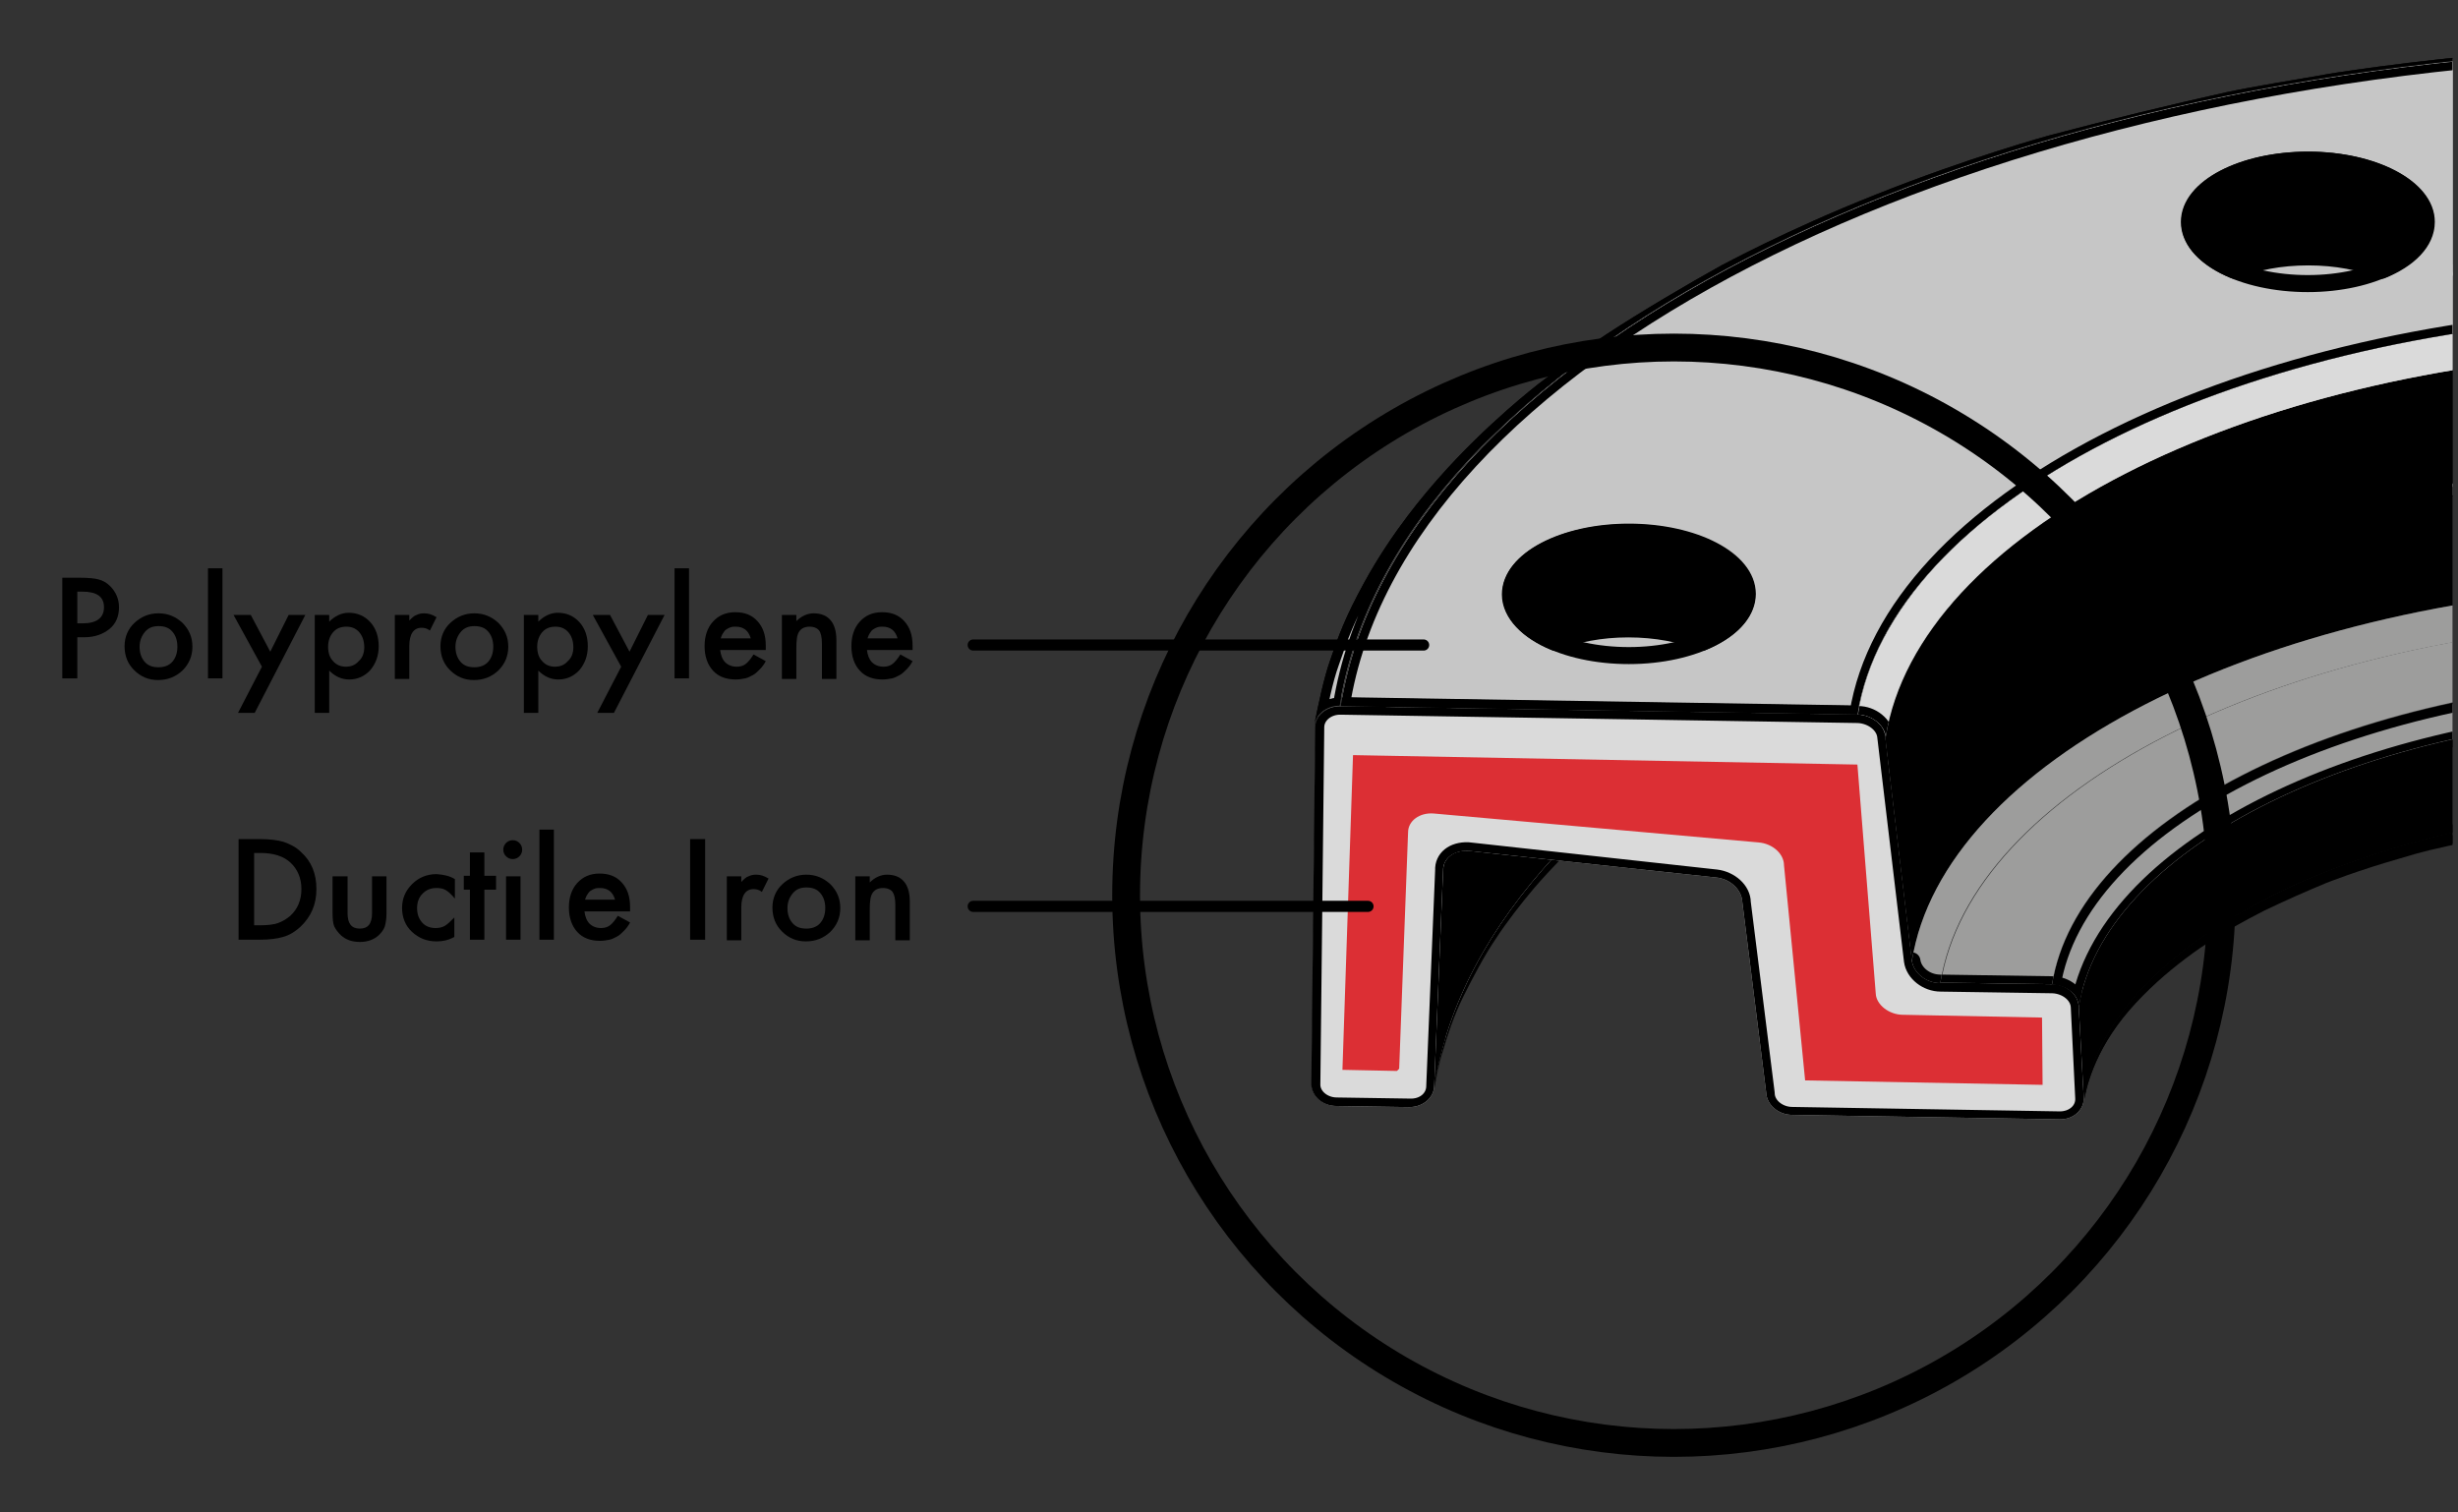
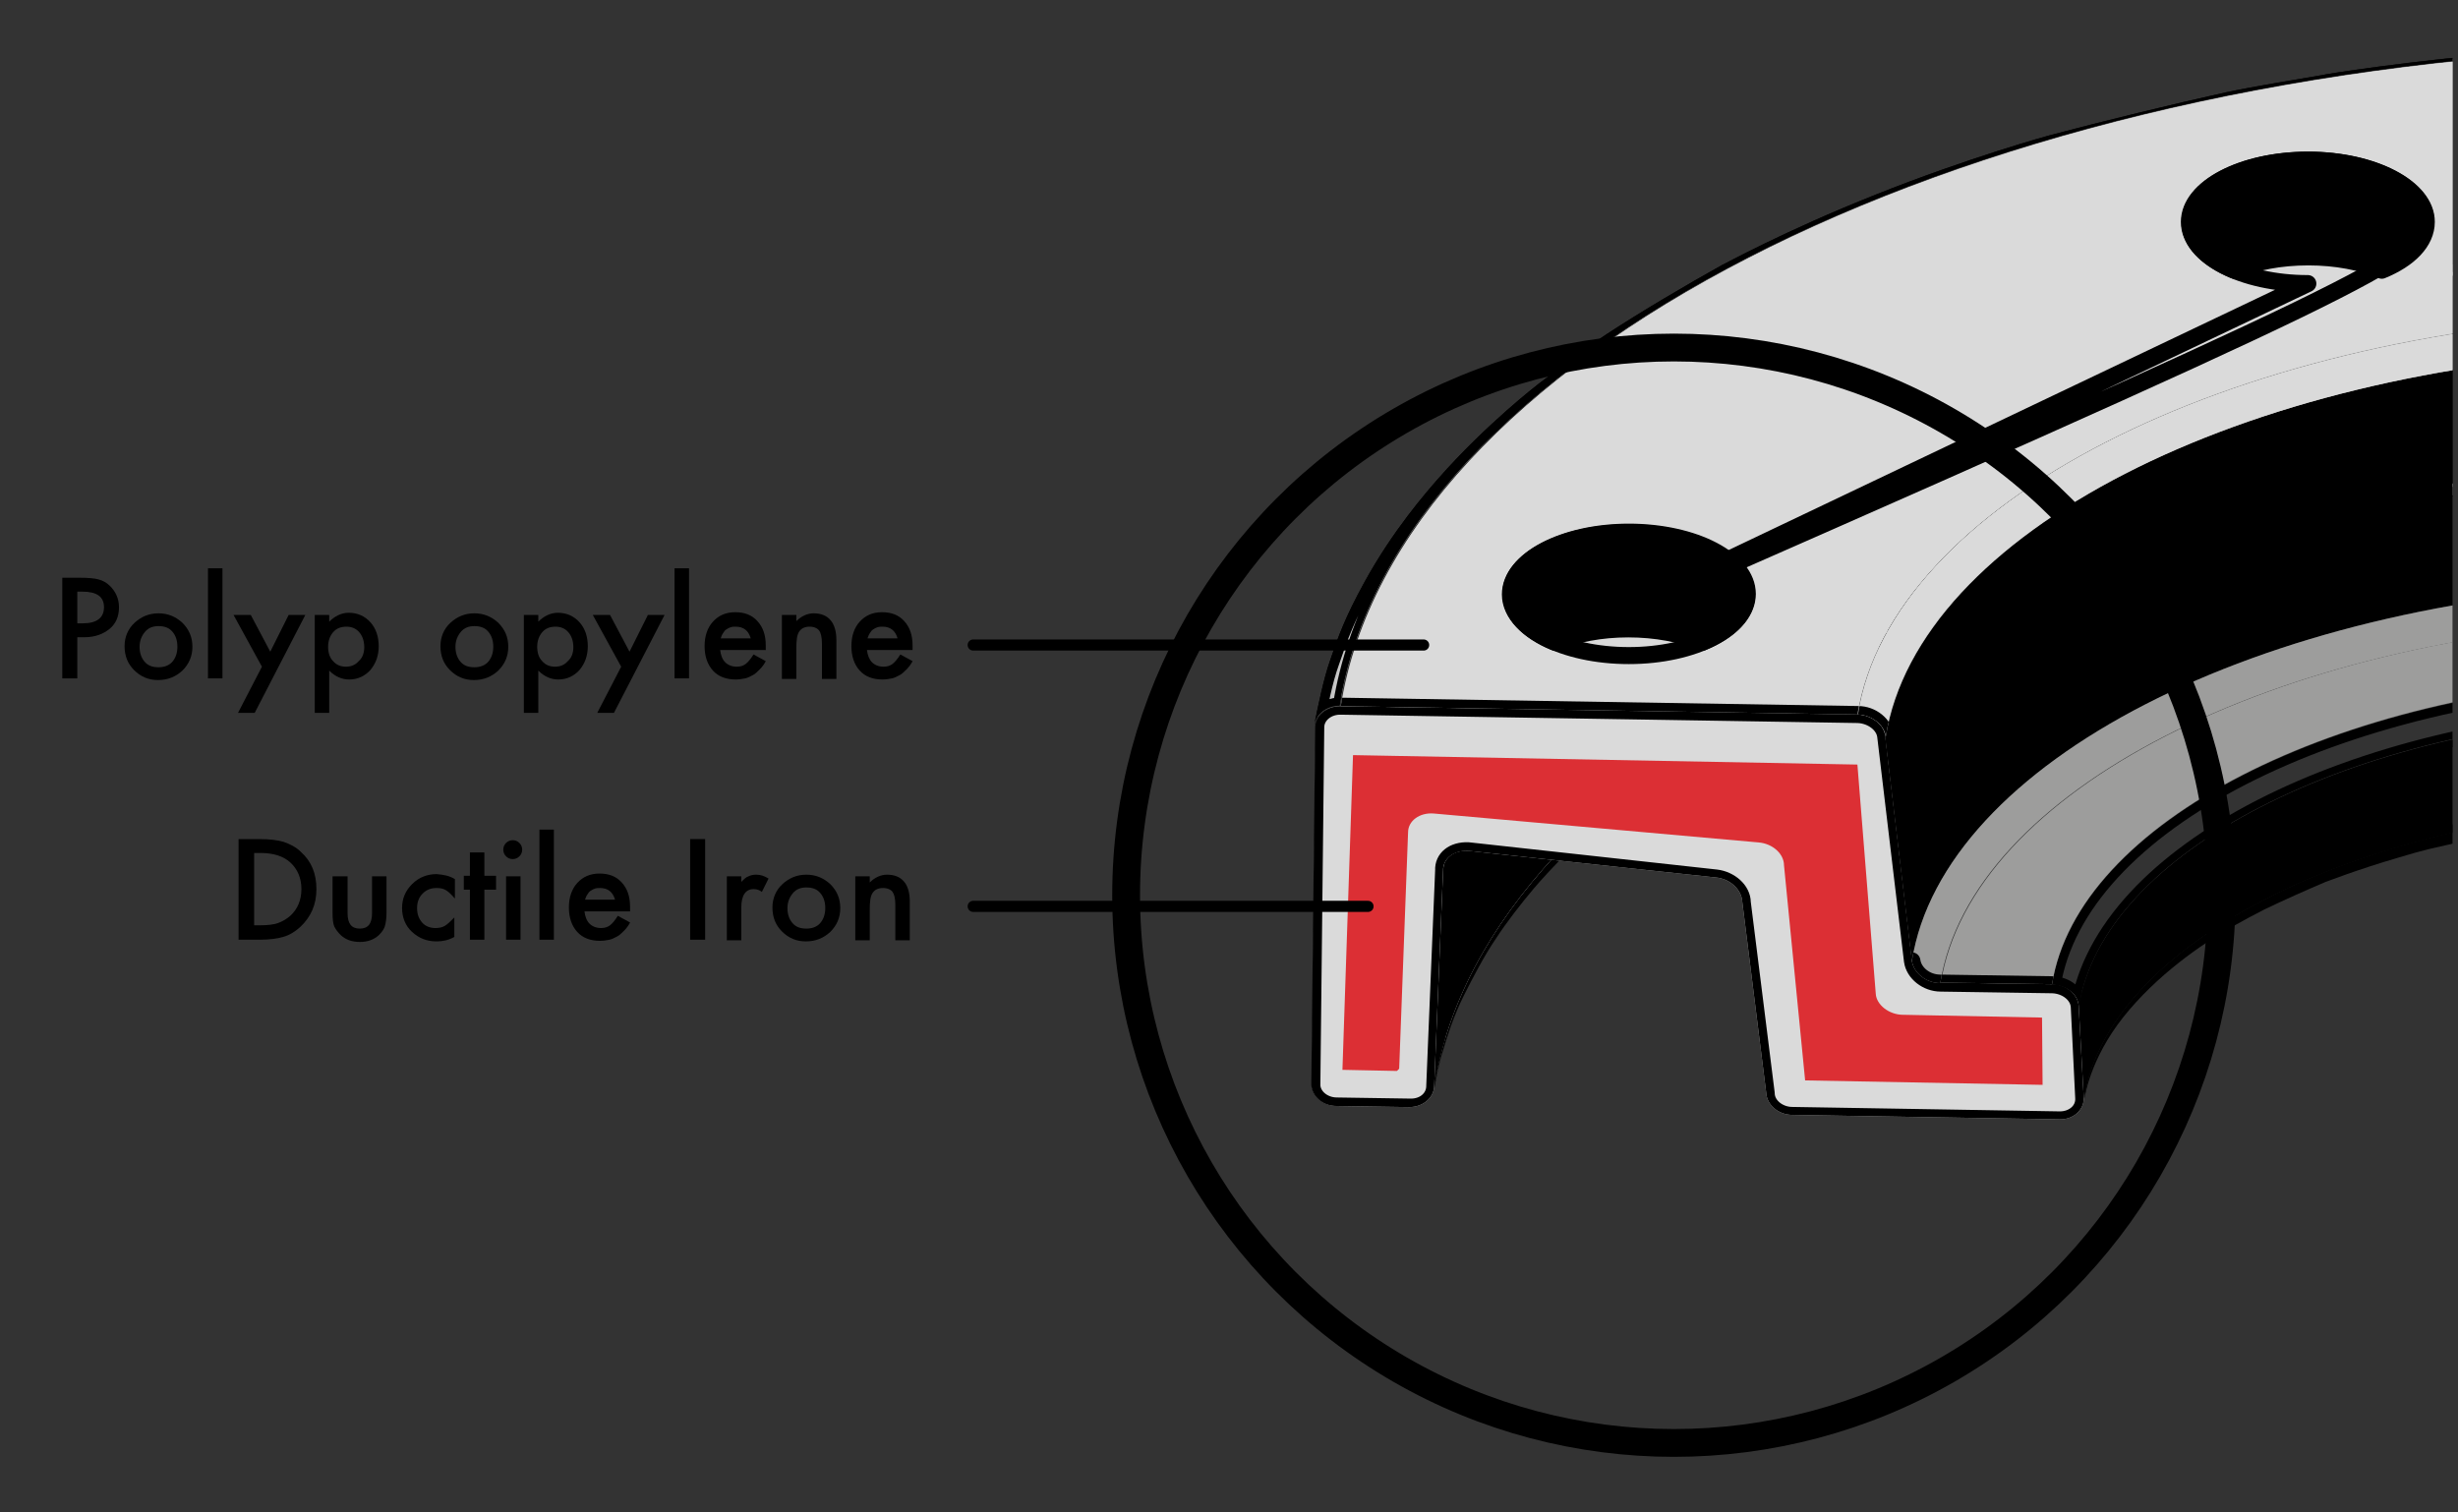
<svg xmlns="http://www.w3.org/2000/svg" width="100%" height="100%" viewBox="0 0 442 272" version="1.1" xml:space="preserve" style="fill-rule:evenodd;clip-rule:evenodd;stroke-linecap:round;stroke-linejoin:round;stroke-miterlimit:10;">
  <rect x="0" y="0" width="442" height="272" fill="#333333" stroke="none" />
  <g id="Artboard1" transform="matrix(1,0,0,1,-153.951,-270.343)">
    <rect x="153.951" y="270.343" width="441.011" height="271.085" style="fill:none;" />
    <clipPath id="_clip1">
      <rect x="153.951" y="270.343" width="441.011" height="271.085" />
    </clipPath>
    <g clip-path="url(#_clip1)">
      <g transform="matrix(1,0,0,1,0.951,0.343)">
        <g>
          <g>
            <clipPath id="_clip2">
              <path d="M644.6,354C638.7,354 632.8,354.1 626.8,354.4C513.2,359 420.2,406.8 410.9,465.3L410.9,465.9C411.3,463.8 411.8,461 412.5,458.9C413.2,456.5 414.5,452.5 416.2,449.1C417.8,445.9 420,441.7 422,438.8C423.8,436 426.6,432.4 428.8,429.8C431.8,426.3 436.1,421.9 439.5,418.7C442.3,416 446.5,412.8 449.5,410.4C453.2,407.4 462.2,401.3 468.8,397.6C478,392.4 497.3,381.6 531.2,371.7C535.6,370.4 541.6,368.8 546.2,367.7C550.7,366.6 556.8,365.4 561.3,364.4C566.1,363.4 572.4,362.4 577.2,361.6C585.8,360.1 591.4,359.5 610.1,357.7C610.2,357.7 624.7,356.4 644.2,356.3C660.3,356.3 671.5,357.1 677.5,357.5C694.3,358.7 709.2,361.2 709.3,361.2C714.1,362 720.4,363 725,364C733.4,365.9 744.5,368.6 752.7,370.9C752.8,370.9 765.6,374.5 780.9,380.9C791.8,385.5 800.5,390.3 804.7,392.7C814,398.1 820.8,403.2 824.9,406.6C833,413.3 838.5,419.5 840.6,422.2C842.8,425.1 845.8,429.1 847.6,432.3C848.7,434.2 850,436.8 850.9,438.8C851.6,440.2 852.3,442.1 852.8,443.5C853.9,446.1 854.8,449.7 855.3,452.4C855.8,455.1 856.2,458.7 856.4,461.4C856.3,456.8 855.5,452.2 854.3,447.6C839.2,392.8 750.5,354 644.6,354" />
            </clipPath>
            <g clip-path="url(#_clip2)">
              <path d="M856.2,461.1C856,458.4 855.7,454.8 855.1,452.1C854.6,449.4 853.7,445.8 852.6,443.2C852,441.8 851.3,439.9 850.7,438.5C849.8,436.5 848.4,433.9 847.4,432C845.6,428.8 842.6,424.9 840.4,422C838.4,419.4 832.8,413.1 824.7,406.4C820.6,403 813.8,397.9 804.5,392.5C800.3,390.1 791.6,385.3 780.7,380.7C765.3,374.3 752.6,370.7 752.5,370.7C744.3,368.4 733.2,365.7 724.8,363.8C720.1,362.8 713.8,361.8 709.1,361C709,361 694.1,358.5 677.3,357.3C671.3,356.9 660.1,356 644,356.1C624.5,356.1 610,357.5 609.9,357.5C591.3,359.3 585.6,359.9 577,361.4C572.2,362.2 565.8,363.2 561.1,364.2C556.6,365.2 550.5,366.4 546,367.5C541.5,368.6 535.5,370.2 531,371.5C497,381.4 477.7,392.2 468.6,397.4C462,401.1 452.9,407.2 449.3,410.2C446.3,412.6 442.2,415.9 439.3,418.5C436,421.7 431.6,426 428.6,429.6C426.4,432.2 423.7,435.8 421.9,438.6C419.9,441.6 417.7,445.7 416.1,448.9C414.5,452.3 413.2,456.3 412.4,458.7C411.8,460.8 411.3,463.6 410.8,465.7L410.8,465.1C420.1,406.6 513.1,358.8 626.8,354.2C740.4,349.6 838.3,389.6 854,447.1C855.3,451.9 856,456.5 856.2,461.1" style="fill:white;fill-rule:nonzero;" />
            </g>
            <clipPath id="_clip3">
              <path d="M644.6,354C638.7,354 632.8,354.1 626.8,354.4C513.2,359 420.2,406.8 410.9,465.3L410.9,465.9C411.3,463.8 411.8,461 412.5,458.9C413.2,456.5 414.5,452.5 416.2,449.1C417.8,445.9 420,441.7 422,438.8C423.8,436 426.6,432.4 428.8,429.8C431.8,426.3 436.1,421.9 439.5,418.7C442.3,416 446.5,412.8 449.5,410.4C453.2,407.4 462.2,401.3 468.8,397.6C478,392.4 497.3,381.6 531.2,371.7C535.6,370.4 541.6,368.8 546.2,367.7C550.7,366.6 556.8,365.4 561.3,364.4C566.1,363.4 572.4,362.4 577.2,361.6C585.8,360.1 591.4,359.5 610.1,357.7C610.2,357.7 624.7,356.4 644.2,356.3C660.3,356.3 671.5,357.1 677.5,357.5C694.3,358.7 709.2,361.2 709.3,361.2C714.1,362 720.4,363 725,364C733.4,365.9 744.5,368.6 752.7,370.9C752.8,370.9 765.6,374.5 780.9,380.9C791.8,385.5 800.5,390.3 804.7,392.7C814,398.1 820.8,403.2 824.9,406.6C833,413.3 838.5,419.5 840.6,422.2C842.8,425.1 845.8,429.1 847.6,432.3C848.7,434.2 850,436.8 850.9,438.8C851.6,440.2 852.3,442.1 852.8,443.5C853.9,446.1 854.8,449.7 855.3,452.4C855.8,455.1 856.2,458.7 856.4,461.4C856.3,456.8 855.5,452.2 854.3,447.6C839.2,392.8 750.5,354 644.6,354" />
            </clipPath>
            <g clip-path="url(#_clip3)">
              <path d="M856.2,461.1C856,458.4 855.7,454.8 855.1,452.1C854.6,449.4 853.7,445.8 852.6,443.2C852,441.8 851.3,439.9 850.7,438.5C849.8,436.5 848.4,433.9 847.4,432C845.6,428.8 842.6,424.9 840.4,422C838.4,419.4 832.8,413.1 824.7,406.4C820.6,403 813.8,397.9 804.5,392.5C800.3,390.1 791.6,385.3 780.7,380.7C765.4,374.3 752.6,370.7 752.5,370.7C744.3,368.4 733.2,365.7 724.8,363.8C720.1,362.8 713.8,361.8 709.1,361C709,361 694.1,358.5 677.3,357.3C671.3,356.9 660.1,356 644,356.1C624.5,356.1 610,357.5 609.9,357.5C591.3,359.3 585.6,359.9 577,361.4C572.2,362.2 565.9,363.2 561.1,364.2C556.6,365.2 550.5,366.4 546,367.5C541.5,368.6 535.5,370.2 531,371.5C497,381.4 477.7,392.2 468.6,397.4C462,401.1 452.9,407.2 449.3,410.2C446.3,412.6 442.2,415.9 439.3,418.5C436,421.7 431.6,426 428.6,429.6C426.4,432.2 423.7,435.8 421.9,438.6C419.9,441.6 417.7,445.7 416.1,448.9C414.5,452.3 413.2,456.3 412.4,458.7C411.8,460.8 411.3,463.6 410.8,465.7L410.8,465.1" style="fill:none;fill-rule:nonzero;stroke:black;stroke-width:3.06px;" />
            </g>
          </g>
          <g>
            <clipPath id="_clip4">
              <path d="M630.2,414.9C576.3,417.1 532.2,439.8 527.7,467.5L527.7,468.2C528.1,466 529.3,459.4 535.8,451.8C542.3,444.3 550.4,439.1 554.7,436.7C556.3,435.8 558.5,434.6 560.1,433.8C563.4,432.2 567.9,430.2 571.3,428.8C571.3,428.8 576.8,426.6 584.5,424.4C589.2,423 589.2,423 598.9,420.9C601.2,420.4 604.2,419.9 606.5,419.5C610.7,418.8 613.4,418.5 622.3,417.6C622.3,417.6 629.3,417 638.7,416.9C646,416.9 650.8,417.2 654.6,417.5C660.7,417.9 668.3,419 669.8,419.3C672,419.7 675.1,420.2 677.4,420.7C681.4,421.6 686.7,422.9 690.6,424C690.6,424 696.6,425.7 704,428.8C709.1,430.9 713.2,433.2 715.3,434.4C720.8,437.6 724.8,440.9 724.8,440.9C726.4,442.3 728.6,444.3 730.1,445.9C731.4,447.3 731.6,447.5 733.8,450.4C734.8,451.8 736.7,455.1 737.7,457.8C739,461.7 739.1,463.6 739.3,466.3C739.3,463.9 738.9,461.6 738.3,459.2C731.2,433.3 689.1,414.9 638.9,414.9C635.8,414.7 633,414.8 630.2,414.9" />
            </clipPath>
            <g clip-path="url(#_clip4)">
              <path d="M739,466.1C738.9,463.4 738.7,461.5 737.4,457.6C736.5,454.9 734.6,451.6 733.6,450.2C731.4,447.3 731.2,447 729.9,445.7C728.4,444.1 726.2,442.2 724.6,440.7C724.6,440.7 720.7,437.4 715.1,434.2C713,433 708.8,430.7 703.8,428.6C696.5,425.5 690.5,423.9 690.4,423.8C686.5,422.7 681.2,421.4 677.2,420.5C675,420 671.9,419.5 669.7,419.1C668.1,418.8 660.6,417.8 654.5,417.3C650.7,417 645.9,416.7 638.5,416.7C629.2,416.7 622.2,417.4 622.2,417.4C613.3,418.3 610.6,418.5 606.4,419.3C604.1,419.7 601,420.2 598.8,420.7C589.1,422.8 589.1,422.8 584.4,424.2C576.8,426.4 571.3,428.6 571.2,428.6C567.9,430 563.4,432 560.1,433.6C558.5,434.4 556.3,435.6 554.7,436.5C550.4,438.9 542.3,444.1 535.9,451.6C529.4,459.2 528.2,465.8 527.8,468L527.8,467.3C532.2,439.5 576.4,416.9 630.3,414.7C684.2,412.5 730.7,431.5 738.1,458.8C738.6,461.4 739,463.8 739,466.1" style="fill-rule:nonzero;" />
            </g>
            <clipPath id="_clip5">
              <path d="M630.2,414.9C576.3,417.1 532.2,439.8 527.7,467.5L527.7,468.2C528.1,466 529.3,459.4 535.8,451.8C542.3,444.3 550.4,439.1 554.7,436.7C556.3,435.8 558.5,434.6 560.1,433.8C563.4,432.2 567.9,430.2 571.3,428.8C571.3,428.8 576.8,426.6 584.5,424.4C589.2,423 589.2,423 598.9,420.9C601.2,420.4 604.2,419.9 606.5,419.5C610.7,418.8 613.4,418.5 622.3,417.6C622.3,417.6 629.3,417 638.7,416.9C646,416.9 650.8,417.2 654.6,417.5C660.7,417.9 668.3,419 669.8,419.3C672,419.7 675.1,420.2 677.4,420.7C681.4,421.6 686.7,422.9 690.6,424C690.6,424 696.6,425.7 704,428.8C709.1,430.9 713.2,433.2 715.3,434.4C720.8,437.6 724.8,440.9 724.8,440.9C726.4,442.3 728.6,444.3 730.1,445.9C731.4,447.3 731.6,447.5 733.8,450.4C734.8,451.8 736.7,455.1 737.7,457.8C739,461.7 739.1,463.6 739.3,466.3C739.3,463.9 738.9,461.6 738.3,459.2C731.2,433.3 689.1,414.9 638.9,414.9C635.8,414.7 633,414.8 630.2,414.9" />
            </clipPath>
            <g clip-path="url(#_clip5)">
-               <path d="M739,466.1C738.9,463.4 738.7,461.5 737.4,457.6C736.5,454.9 734.6,451.6 733.6,450.2C731.4,447.3 731.2,447 729.9,445.7C728.4,444.1 726.2,442.2 724.6,440.7C724.6,440.7 720.7,437.4 715.1,434.2C713,433 708.8,430.7 703.8,428.6C696.5,425.5 690.5,423.9 690.4,423.8C686.5,422.7 681.2,421.4 677.2,420.5C675,420 671.9,419.5 669.7,419.1C668.1,418.8 660.6,417.8 654.5,417.3C650.7,417 645.9,416.7 638.5,416.7C629.2,416.7 622.2,417.4 622.2,417.4C613.3,418.3 610.6,418.5 606.4,419.3C604.1,419.7 601,420.2 598.8,420.7C589.1,422.8 589.1,422.8 584.4,424.2C576.8,426.4 571.3,428.6 571.2,428.6C567.9,430 563.4,432 560.1,433.6C558.5,434.4 556.3,435.6 554.7,436.5C550.4,438.9 542.3,444.1 535.9,451.6C529.4,459.2 528.2,465.8 527.8,468L527.8,467.3" style="fill:none;fill-rule:nonzero;stroke:black;stroke-width:3.06px;" />
-             </g>
+               </g>
          </g>
          <g>
            <clipPath id="_clip6">
              <path d="M638,398.2C635.3,398.2 632.4,398.3 629.6,398.4C575.5,400.6 531.2,423.3 526.8,451.2L527.7,467.6C532.1,439.8 576.3,417.2 630.2,415C684.1,412.8 730.6,431.8 738,459.1C738.6,461.5 739,463.9 739,466.2L738.8,449.8C738.8,447.4 738.4,445 737.7,442.7C730.6,416.6 688.4,398.2 638,398.2" />
            </clipPath>
            <g clip-path="url(#_clip6)">
              <path d="M738.8,449.7L739,466.1C739,463.7 738.6,461.4 738,459C730.5,431.7 684.1,412.7 630.2,414.9C576.3,417.1 532.2,439.8 527.7,467.5L526.8,451.1C531.2,423.2 575.5,400.5 629.6,398.3C683.7,396.1 730.3,415.2 737.7,442.5C738.4,445 738.7,447.4 738.8,449.7" style="fill-rule:nonzero;stroke:black;stroke-width:2.83px;stroke-linecap:butt;stroke-linejoin:miter;stroke-miterlimit:4;" />
            </g>
            <clipPath id="_clip7">
              <path d="M638,398.2C635.3,398.2 632.4,398.3 629.6,398.4C575.5,400.6 531.2,423.3 526.8,451.2L527.7,467.6C532.1,439.8 576.3,417.2 630.2,415C684.1,412.8 730.6,431.8 738,459.1C738.6,461.5 739,463.9 739,466.2L738.8,449.8C738.8,447.4 738.4,445 737.7,442.7C730.6,416.6 688.4,398.2 638,398.2" />
            </clipPath>
            <g clip-path="url(#_clip7)">
              <path d="M738.8,449.7L739,466.1M527.7,467.5L526.8,451.1" style="fill:none;fill-rule:nonzero;stroke:black;stroke-width:3.06px;" />
            </g>
          </g>
          <g>
            <clipPath id="_clip8">
-               <path d="M638.1,391.8C635.2,391.8 632.2,391.9 629.3,392C572.8,394.3 526.6,418 522,447.1C524.5,447.1 526.7,448.9 526.8,451.1C531.2,423.2 575.5,400.5 629.6,398.3C683.7,396.1 730.3,415.2 737.7,442.5C738.4,444.9 738.7,447.3 738.8,449.6C738.8,447.4 740.8,445.6 743.3,445.5C743.3,443 742.9,440.5 742.2,438C734.9,411.1 690.8,391.8 638.1,391.8" />
-             </clipPath>
+               </clipPath>
            <g clip-path="url(#_clip8)">
              <path d="M743.3,445.7C740.8,445.8 738.7,447.6 738.8,449.8C738.8,447.4 738.4,445 737.7,442.7C730.2,415.3 683.6,396.3 629.6,398.5C575.5,400.7 531.2,423.4 526.8,451.3C526.7,449.2 524.5,447.3 522,447.3C526.6,418.2 572.8,394.5 629.3,392.2C685.8,389.9 734.4,409.8 742.3,438.4C742.9,440.7 743.3,443.2 743.3,445.7" style="fill:rgb(157,157,156);fill-rule:nonzero;" />
            </g>
            <clipPath id="_clip9">
              <path d="M638.1,391.8C635.2,391.8 632.2,391.9 629.3,392C572.8,394.3 526.6,418 522,447.1C524.5,447.1 526.7,448.9 526.8,451.1C531.2,423.2 575.5,400.5 629.6,398.3C683.7,396.1 730.3,415.2 737.7,442.5C738.4,444.9 738.7,447.3 738.8,449.6C738.8,447.4 740.8,445.6 743.3,445.5C743.3,443 742.9,440.5 742.2,438C734.9,411.1 690.8,391.8 638.1,391.8" />
            </clipPath>
            <g clip-path="url(#_clip9)">
              <path d="M743.3,445.7C740.8,445.8 738.7,447.6 738.8,449.8C738.8,447.4 738.4,445 737.7,442.7C730.2,415.3 683.6,396.3 629.6,398.5C575.5,400.7 531.2,423.4 526.8,451.3C526.7,449.2 524.5,447.3 522,447.3C526.6,418.2 572.8,394.5 629.3,392.2C685.8,389.9 734.4,409.8 742.3,438.4C742.9,440.7 743.3,443.2 743.3,445.7Z" style="fill:none;fill-rule:nonzero;stroke:black;stroke-width:3.06px;stroke-linecap:butt;stroke-linejoin:miter;stroke-miterlimit:4;" />
            </g>
            <clipPath id="_clip10">
              <path d="M638.1,391.8C635.2,391.8 632.2,391.9 629.3,392C572.8,394.3 526.6,418 522,447.1C524.5,447.1 526.7,448.9 526.8,451.1C531.2,423.2 575.5,400.5 629.6,398.3C683.7,396.1 730.3,415.2 737.7,442.5C738.4,444.9 738.7,447.3 738.8,449.6C738.8,447.4 740.8,445.6 743.3,445.5C743.3,443 742.9,440.5 742.2,438C734.9,411.1 690.8,391.8 638.1,391.8" />
            </clipPath>
            <g clip-path="url(#_clip10)">
              <path d="M526.8,451.1C526.7,448.9 524.5,447.1 522,447.1" style="fill:none;fill-rule:nonzero;stroke:black;stroke-width:3.06px;" />
            </g>
          </g>
          <g>
            <clipPath id="_clip11">
              <path d="M855.9,456.5L855.9,456.3C855.8,456.3 855.9,456.4 855.9,456.5M855.8,456.3M855.8,456.3C855.8,456.2 855.8,456.2 855.8,456.3M855.8,456.2L855.8,456.2ZM643,316.8C637.2,316.8 631.4,316.9 625.5,317.2C513.5,321.7 421.7,368.8 412.5,426.6L410.9,465.3C420.2,406.8 513.2,359 626.8,354.4C740.4,349.8 838.3,389.8 854,447.3C854.8,450.3 855.4,453.2 855.7,456.2L851.3,417.9C850.9,414.9 850.3,411.9 849.5,408.9C834.9,355 747.5,316.8 643,316.8Z" />
            </clipPath>
            <g clip-path="url(#_clip11)">
              <path d="M851.4,417.8L855.9,456.4C855.5,453.3 854.9,450.3 854.1,447.2C838.4,389.7 740.5,349.7 626.9,354.3C513.3,358.9 420.3,406.7 410.9,465.2L412.6,426.5C421.8,368.8 513.5,321.7 625.6,317.1C737.6,312.6 834.2,352 849.7,408.8C850.5,411.8 851.1,414.8 851.4,417.8" style="fill-rule:nonzero;" />
            </g>
            <clipPath id="_clip12">
              <path d="M855.9,456.5L855.9,456.3C855.8,456.3 855.9,456.4 855.9,456.5M855.8,456.3M855.8,456.3C855.8,456.2 855.8,456.2 855.8,456.3M855.8,456.2L855.8,456.2ZM643,316.8C637.2,316.8 631.4,316.9 625.5,317.2C513.5,321.7 421.7,368.8 412.5,426.6L410.9,465.3C420.2,406.8 513.2,359 626.8,354.4C740.4,349.8 838.3,389.8 854,447.3C854.8,450.3 855.4,453.2 855.7,456.2L851.3,417.9C850.9,414.9 850.3,411.9 849.5,408.9C834.9,355 747.5,316.8 643,316.8Z" />
            </clipPath>
            <g clip-path="url(#_clip12)">
              <path d="M851.4,417.8L855.8,456.4M410.9,465.3L412.6,426.5" style="fill:none;fill-rule:nonzero;stroke:black;stroke-width:3.06px;" />
            </g>
          </g>
          <g>
            <clipPath id="_clip13">
              <path d="M851.7,422.4C851.7,421.5 851.6,420.6 851.6,419.7C851.6,420.6 851.7,421.5 851.7,422.4M609,316.1C591.2,317.5 577.1,319.9 577,319.9C572.3,320.7 566,321.7 561.3,322.7C552.6,324.6 541.1,327.4 532.6,329.7C532.5,329.7 519.2,333.4 504.3,339.3C489.5,345.2 479.4,350.7 479.3,350.8C473.5,354 465.8,358.6 460.2,362.2C456.8,364.4 452.6,367.7 449.4,370.2C449.3,370.3 440.9,376.7 433,385.7C428.1,391.3 424,397 420.9,402.7C417.8,408.3 416.7,411.4 415.2,415.7C414.1,418.7 413.4,422.8 412.7,426L412.7,426.6C421.9,368.9 513.7,321.8 625.7,317.2C737.7,312.7 834.3,352.1 849.8,408.9C850.8,412.5 851.4,416.2 851.8,419.8C851.4,415 850.6,411.4 849.7,408.1C847.8,400.7 844.1,393.6 842.4,390.9C839.6,386.4 835.8,380.2 827.3,371.7C810.8,355.4 788.8,344.8 783.6,342.5C780,340.9 775.4,338.7 771.7,337.3C764.6,334.6 754.9,331.3 747.6,328.9C745.7,328.3 733.3,324.7 719.5,322C710.7,320.3 698.9,318.6 690,317.4C685.3,316.8 679.1,316.3 674.4,315.9C665,315 654.9,314.9 642.3,314.7L641.2,314.7C637.4,314.7 624.8,314.8 609,316.1" />
            </clipPath>
            <g clip-path="url(#_clip13)">
              <path d="M849.5,408.1C847.5,400.7 843.9,393.6 842.2,390.9C839.4,386.4 835.6,380.2 827,371.7C810.6,355.4 788.5,344.8 783.3,342.5C779.8,340.9 775.1,338.7 771.4,337.3C764.3,334.6 754.6,331.3 747.3,328.9C745.4,328.3 733,324.7 719.2,322C710.4,320.3 698.6,318.6 689.7,317.4C685,316.8 678.8,316.3 674.1,315.9C664.7,315 654.6,314.9 642,314.7C641.9,314.7 627.6,314.6 609,316C591.2,317.4 577.1,319.8 577,319.8C572.3,320.6 566,321.6 561.3,322.6C552.6,324.5 541.1,327.3 532.5,329.6C532.4,329.6 519.1,333.3 504.2,339.2C489.4,345.1 479.2,350.6 479.2,350.7C473.4,353.9 465.7,358.5 460.1,362.1C456.7,364.3 452.5,367.6 449.3,370.1C449.2,370.2 440.8,376.6 432.9,385.6C428,391.2 423.9,396.9 420.8,402.6C417.7,408.2 416.6,411.3 415.1,415.6C414,418.6 413.2,422.7 412.6,425.9L412.6,426.5C421.8,368.8 513.6,321.7 625.6,317.1C737.6,312.6 834.2,352 849.7,408.8C850.9,413.4 851.6,417.9 851.8,422.5C851.5,416.3 850.5,411.9 849.5,408.1" style="fill:white;fill-rule:nonzero;" />
            </g>
            <clipPath id="_clip14">
              <path d="M851.7,422.4C851.7,421.5 851.6,420.6 851.6,419.7C851.6,420.6 851.7,421.5 851.7,422.4M609,316.1C591.2,317.5 577.1,319.9 577,319.9C572.3,320.7 566,321.7 561.3,322.7C552.6,324.6 541.1,327.4 532.6,329.7C532.5,329.7 519.2,333.4 504.3,339.3C489.5,345.2 479.4,350.7 479.3,350.8C473.5,354 465.8,358.6 460.2,362.2C456.8,364.4 452.6,367.7 449.4,370.2C449.3,370.3 440.9,376.7 433,385.7C428.1,391.3 424,397 420.9,402.7C417.8,408.3 416.7,411.4 415.2,415.7C414.1,418.7 413.4,422.8 412.7,426L412.7,426.6C421.9,368.9 513.7,321.8 625.7,317.2C737.7,312.7 834.3,352.1 849.8,408.9C850.8,412.5 851.4,416.2 851.8,419.8C851.4,415 850.6,411.4 849.7,408.1C847.8,400.7 844.1,393.6 842.4,390.9C839.6,386.4 835.8,380.2 827.3,371.7C810.8,355.4 788.8,344.8 783.6,342.5C780,340.9 775.4,338.7 771.7,337.3C764.6,334.6 754.9,331.3 747.6,328.9C745.7,328.3 733.3,324.7 719.5,322C710.7,320.3 698.9,318.6 690,317.4C685.3,316.8 679.1,316.3 674.4,315.9C665,315 654.9,314.9 642.3,314.7L641.2,314.7C637.4,314.7 624.8,314.8 609,316.1" />
            </clipPath>
            <g clip-path="url(#_clip14)">
              <path d="M849.5,408C847.6,400.6 843.9,393.6 842.2,390.8C839.4,386.3 835.6,380.1 827,371.6C810.6,355.3 788.5,344.7 783.3,342.4C779.8,340.8 775.1,338.6 771.4,337.2C764.3,334.5 754.6,331.2 747.3,328.8C745.4,328.2 733,324.6 719.2,321.9C710.4,320.2 698.6,318.5 689.7,317.3C685,316.7 678.8,316.2 674.1,315.8C664.7,314.9 654.6,314.8 642,314.6C641.9,314.6 627.6,314.5 609,315.9C591.1,317.3 577.1,319.7 577,319.7C572.3,320.5 566,321.5 561.3,322.5C552.6,324.4 541.1,327.2 532.6,329.5C532.5,329.5 519.2,333.2 504.3,339.1C489.5,345 479.4,350.5 479.2,350.6C473.4,353.9 465.7,358.4 460.2,362C456.8,364.2 452.6,367.5 449.4,370C449.3,370.1 440.9,376.5 433,385.5C428.1,391.1 424,396.8 420.9,402.5C417.8,408.1 416.7,411.2 415.2,415.5C414.1,418.5 413.4,422.6 412.7,425.8L412.7,426.4M851.7,422.4C851.5,416.2 850.5,411.8 849.5,408" style="fill:none;fill-rule:nonzero;stroke:black;stroke-width:3.06px;" />
            </g>
          </g>
          <g>
            <clipPath id="_clip15">
              <path d="M394,397C391.5,397 389.5,398.7 389.5,400.8L388.8,464.9C388.8,467.1 390.8,468.9 393.3,468.9L406.4,469.1C408.9,469.1 410.9,467.4 410.9,465.2L412.5,426.5C412.5,424.5 414.2,423 416.9,423L461.5,427.8C464.1,428 466.2,430 466.3,432.2L470.6,466.5C470.7,468.7 472.8,470.5 475.3,470.5L523.3,471.3C525.8,471.4 527.8,469.6 527.7,467.4L526.8,451C526.7,448.8 524.5,447 522,447L501.9,446.7C499.4,446.7 497.1,444.9 496.8,442.7L492,402.4C491.8,400.2 489.5,398.4 487,398.4L394,397" />
            </clipPath>
            <g clip-path="url(#_clip15)">
              <path d="M527.7,467.5C527.8,469.7 525.9,471.4 523.4,471.4L475.3,470.6C472.8,470.6 470.6,468.8 470.6,466.6L466.3,432.3C466.3,430.1 464.1,428.2 461.6,427.9L417,423C414.3,422.9 412.5,424.4 412.6,426.5L411,465.3C411,467.5 409.1,469.2 406.5,469.1L393.4,468.9C390.9,468.9 388.8,467.1 388.9,464.9L389.6,400.8C389.6,398.6 391.7,396.9 394.2,397L487.1,398.5C489.6,398.5 491.9,400.3 492.1,402.5L496.9,442.8C497.2,445 499.5,446.8 502,446.8L522.1,447.1C524.6,447.2 526.8,448.9 526.9,451.1" style="fill:rgb(218,218,218);fill-rule:nonzero;" />
            </g>
            <clipPath id="_clip16">
              <path d="M394,397C391.5,397 389.5,398.7 389.5,400.8L388.8,464.9C388.8,467.1 390.8,468.9 393.3,468.9L406.4,469.1C408.9,469.1 410.9,467.4 410.9,465.2L412.5,426.5C412.5,424.5 414.2,423 416.9,423L461.5,427.8C464.1,428 466.2,430 466.3,432.2L470.6,466.5C470.7,468.7 472.8,470.5 475.3,470.5L523.3,471.3C525.8,471.4 527.8,469.6 527.7,467.4L526.8,451C526.7,448.8 524.5,447 522,447L501.9,446.7C499.4,446.7 497.1,444.9 496.8,442.7L492,402.4C491.8,400.2 489.5,398.4 487,398.4L394,397" />
            </clipPath>
            <g clip-path="url(#_clip16)">
              <path d="M527.7,467.5C527.8,469.7 525.9,471.4 523.4,471.4L475.3,470.6C472.8,470.6 470.6,468.8 470.6,466.6L466.3,432.3C466.3,430.1 464.1,428.2 461.6,427.9L417,423C414.3,422.9 412.5,424.4 412.6,426.5L411,465.3C411,467.5 409.1,469.2 406.5,469.1L393.4,468.9C390.9,468.9 388.8,467.1 388.9,464.9L389.6,400.8C389.6,398.6 391.7,396.9 394.2,397L487.1,398.5C489.6,398.6 491.9,400.3 492.1,402.5L496.9,442.8C497.2,445 499.5,446.8 502,446.8L522.1,447.1C524.6,447.2 526.8,448.9 526.9,451.1L527.7,467.5Z" style="fill:none;fill-rule:nonzero;stroke:black;stroke-width:3.06px;" />
            </g>
          </g>
          <g>
            <clipPath id="_clip17">
              <path d="M638,333C634.3,333 630.6,333.1 626.9,333.2C556,336.1 497.9,365.9 492,402.5L496.8,442.8C502.5,407.1 559.2,378 628.5,375.2C697.7,372.4 757.4,396.8 767,431.8C768,435.6 768.4,439.4 768.2,443.2L770.1,402.9C770.3,399 769.9,395.1 768.8,391.2C759.5,357.2 704.1,333 638,333" />
            </clipPath>
            <g clip-path="url(#_clip17)">
              <path d="M770.1,403L768.2,443.3C768.4,439.5 768,435.7 767,431.9C757.4,396.8 697.8,372.4 628.5,375.2C559.3,378 502.6,407.1 496.9,442.8L492.1,402.5C497.9,365.9 556,336.1 627,333.2C698,330.3 759.1,355.3 768.9,391.2C769.9,395.2 770.3,399.1 770.1,403" style="fill-rule:nonzero;" />
            </g>
            <clipPath id="_clip18">
              <path d="M638,333C634.3,333 630.6,333.1 626.9,333.2C556,336.1 497.9,365.9 492,402.5L496.8,442.8C502.5,407.1 559.2,378 628.5,375.2C697.7,372.4 757.4,396.8 767,431.8C768,435.6 768.4,439.4 768.2,443.2L770.1,402.9C770.3,399 769.9,395.1 768.8,391.2C759.5,357.2 704.1,333 638,333" />
            </clipPath>
            <g clip-path="url(#_clip18)">
              <path d="M770.2,403L768.3,443.3M496.8,442.8L492,402.5" style="fill:none;fill-rule:nonzero;stroke:black;stroke-width:3.06px;" />
            </g>
          </g>
          <g>
            <path id="SVGID_00000132054088141526439580000003820304641201328827_" d="M626.7,326.8C553.2,329.8 493.1,360.7 487.1,398.5C489.6,398.6 491.9,400.4 492.1,402.5C498,365.9 556,336.1 627,333.2C698,330.3 759.1,355.3 768.9,391.2C770,395.1 770.8,398.7 770.6,402.5C770.7,400.3 772.5,398.9 775,398.9C775.2,394.9 774.8,390.8 773.6,386.8C764,351.6 706.6,326.5 638.2,326.5C634.3,326.5 630.5,326.6 626.7,326.8" style="fill:rgb(198,198,198);fill-rule:nonzero;" />
            <clipPath id="_clip19">
              <path d="M626.7,326.8C553.2,329.8 493.1,360.7 487.1,398.5C489.6,398.6 491.9,400.4 492.1,402.5C498,365.9 556,336.1 627,333.2C698,330.3 759.1,355.3 768.9,391.2C770,395.1 770.8,398.7 770.6,402.5C770.7,400.3 772.5,398.9 775,398.9C775.2,394.9 774.8,390.8 773.6,386.8C764,351.6 706.6,326.5 638.2,326.5C634.3,326.5 630.5,326.6 626.7,326.8" />
            </clipPath>
            <g clip-path="url(#_clip19)">
              <path d="M774.9,399C772.4,399 770.2,400.8 770.1,403C770.3,399.1 769.9,395.2 768.8,391.3C759,355.4 697.8,330.4 626.9,333.2C556,336.1 497.8,365.9 492,402.5C491.8,400.3 489.5,398.5 487,398.5C493,360.7 553.2,329.8 626.6,326.8C700.1,323.8 763.4,349.7 773.5,386.9C774.7,390.9 775.1,395 774.9,399" style="fill:rgb(218,218,218);fill-rule:nonzero;" />
            </g>
            <clipPath id="_clip20">
              <path d="M626.7,326.8C553.2,329.8 493.1,360.7 487.1,398.5C489.6,398.6 491.9,400.4 492.1,402.5C498,365.9 556,336.1 627,333.2C698,330.3 759.1,355.3 768.9,391.2C770,395.1 770.8,398.7 770.6,402.5C770.7,400.3 772.5,398.9 775,398.9C775.2,394.9 774.8,390.8 773.6,386.8C764,351.6 706.6,326.5 638.2,326.5C634.3,326.5 630.5,326.6 626.7,326.8" />
            </clipPath>
            <g clip-path="url(#_clip20)">
              <path d="M492.1,402.5C491.8,400.3 489.6,398.5 487.1,398.5" style="fill:none;fill-rule:nonzero;stroke:black;stroke-width:3.06px;" />
            </g>
          </g>
          <g>
            <clipPath id="_clip21">
              <path d="M628.8,381.6C562,384.3 507.4,412.4 501.9,446.7L522,447C526.6,417.9 572.8,394.2 629.3,391.9C685.8,389.6 734.4,409.5 742.3,438.1C750.1,466.7 714.6,494.8 659.9,503.4L664.9,513.3C729.6,503.1 771.5,469.9 762.3,436.1C753.6,404.1 701.5,381.3 639.2,381.3C635.7,381.4 632.2,381.5 628.8,381.6" />
            </clipPath>
            <g clip-path="url(#_clip21)">
              <path d="M664.8,513.4L659.9,503.5C714.6,494.9 750.1,466.8 742.3,438.2C734.5,409.6 685.9,389.7 629.4,392C572.9,394.3 526.7,418 522.1,447.1L502,446.8C507.5,412.4 562.1,384.4 628.9,381.6C695.7,378.9 753.2,402.4 762.4,436.2C771.5,470 729.5,503.3 664.8,513.4" style="fill:rgb(157,157,156);fill-rule:nonzero;" />
            </g>
            <clipPath id="_clip22">
              <path d="M628.8,381.6C562,384.3 507.4,412.4 501.9,446.7L522,447C526.6,417.9 572.8,394.2 629.3,391.9C685.8,389.6 734.4,409.5 742.3,438.1C750.1,466.7 714.6,494.8 659.9,503.4L664.9,513.3C729.6,503.1 771.5,469.9 762.3,436.1C753.6,404.1 701.5,381.3 639.2,381.3C635.7,381.4 632.2,381.5 628.8,381.6" />
            </clipPath>
            <g clip-path="url(#_clip22)">
              <path d="M664.8,513.4L659.9,503.5M522,447.1L501.9,446.8" style="fill:none;fill-rule:nonzero;stroke:black;stroke-width:3.06px;" />
            </g>
          </g>
          <g>
            <path id="SVGID_00000011748140050277495200000005690263743688848018_" d="M639.3,375C635.7,375 632.1,375.1 628.5,375.2C559.2,378 502.5,407.1 496.8,442.8C497.1,445 499.4,446.8 501.9,446.8C507.3,412.4 562,384.4 628.8,381.7C695.5,379 753,402.5 762.3,436.3C771.5,470.1 729.6,503.3 664.9,513.5C665.1,514 665.3,514.2 665.5,514.1C674.6,512.7 681,511.2 685.1,510.2C695.3,507.7 703,505 703,504.9C705.3,504.1 708.4,503 710.7,502C713.4,500.9 716.8,499.5 719.4,498.3C723.2,496.4 728.4,493.8 732.1,491.6C734.3,490.3 737.2,488.4 739.3,487C749.8,479.8 756.8,471.5 759.3,467.7C760.2,466.4 761.4,464.6 762.1,463.2C763.1,461.3 764.5,458.8 765.2,456.8C766.5,453.3 766.7,452.8 767.4,449.7C767.8,447.8 768,445.3 768.2,443.4C768.4,439.6 768,435.8 767,432C757.9,398.6 703.8,375 639.3,375" style="fill:rgb(157,157,156);fill-rule:nonzero;" />
            <clipPath id="_clip23">
              <path d="M639.3,375C635.7,375 632.1,375.1 628.5,375.2C559.2,378 502.5,407.1 496.8,442.8C497.1,445 499.4,446.8 501.9,446.8C507.3,412.4 562,384.4 628.8,381.7C695.5,379 753,402.5 762.3,436.3C771.5,470.1 729.6,503.3 664.9,513.5C665.1,514 665.3,514.2 665.5,514.1C674.6,512.7 681,511.2 685.1,510.2C695.3,507.7 703,505 703,504.9C705.3,504.1 708.4,503 710.7,502C713.4,500.9 716.8,499.5 719.4,498.3C723.2,496.4 728.4,493.8 732.1,491.6C734.3,490.3 737.2,488.4 739.3,487C749.8,479.8 756.8,471.5 759.3,467.7C760.2,466.4 761.4,464.6 762.1,463.2C763.1,461.3 764.5,458.8 765.2,456.8C766.5,453.3 766.7,452.8 767.4,449.7C767.8,447.8 768,445.3 768.2,443.4C768.4,439.6 768,435.8 767,432C757.9,398.6 703.8,375 639.3,375" />
            </clipPath>
            <g clip-path="url(#_clip23)">
              <path d="M768.2,443.3C768.1,445.2 767.8,447.8 767.4,449.6C766.7,452.8 766.5,453.3 765.2,456.7C764.5,458.7 763.1,461.2 762.1,463.1C761.3,464.5 760.1,466.2 759.3,467.6C756.8,471.4 749.7,479.7 739.3,486.9C737.2,488.4 734.3,490.3 732.1,491.6C728.4,493.7 723.3,496.4 719.4,498.3C716.8,499.6 713.3,501 710.7,502C708.4,502.9 705.3,504 703,504.9C703,504.9 695.3,507.7 685.1,510.2C681,511.2 674.5,512.7 665.5,514.1C665.3,514.1 665.1,513.9 664.9,513.5M501.9,446.8C499.3,446.8 497.1,445 496.8,442.8" style="fill:none;fill-rule:nonzero;stroke:black;stroke-width:3.06px;" />
            </g>
          </g>
          <g>
            <path id="SVGID_00000012446724895621980150000006037331492283750029_" d="M642.9,278.5C636.6,278.5 630.4,278.6 624,278.9C503.1,283.8 404,334.6 394.1,397L487,398.5C493,360.7 553.2,329.8 626.6,326.8C700.1,323.8 763.4,349.7 773.5,386.9C783.7,424.1 737.5,460.7 666.3,471.9L689.3,517.8C806.6,499.4 882.6,439.1 865.9,377.9C850,319.8 755.6,278.5 642.9,278.5" style="fill:rgb(198,198,198);fill-rule:nonzero;" />
            <clipPath id="_clip24">
              <path d="M642.9,278.5C636.6,278.5 630.4,278.6 624,278.9C503.1,283.8 404,334.6 394.1,397L487,398.5C493,360.7 553.2,329.8 626.6,326.8C700.1,323.8 763.4,349.7 773.5,386.9C783.7,424.1 737.5,460.7 666.3,471.9L689.3,517.8C806.6,499.4 882.6,439.1 865.9,377.9C850,319.8 755.6,278.5 642.9,278.5" />
            </clipPath>
            <g clip-path="url(#_clip24)">
              <path d="M689.4,517.7L666.4,471.8C737.6,460.6 783.8,424 773.6,386.8C763.4,349.6 700.1,323.7 626.7,326.7C553.2,329.7 493.1,360.6 487.1,398.4L394.2,396.9C404,334.7 503,283.8 624,278.9C745,274 849.1,316.6 865.9,377.8C882.6,439.1 806.6,499.3 689.4,517.7" style="fill:rgb(218,218,218);fill-rule:nonzero;" />
            </g>
            <clipPath id="_clip25">
-               <path d="M642.9,278.5C636.6,278.5 630.4,278.6 624,278.9C503.1,283.8 404,334.6 394.1,397L487,398.5C493,360.7 553.2,329.8 626.6,326.8C700.1,323.8 763.4,349.7 773.5,386.9C783.7,424.1 737.5,460.7 666.3,471.9L689.3,517.8C806.6,499.4 882.6,439.1 865.9,377.9C850,319.8 755.6,278.5 642.9,278.5" />
-             </clipPath>
+               </clipPath>
            <g clip-path="url(#_clip25)">
              <path d="M689.4,517.7L666.4,471.8C737.6,460.6 783.8,424 773.6,386.8C763.4,349.6 700.1,323.7 626.7,326.7C553.2,329.7 493.1,360.6 487.1,398.4L394.2,396.9C404,334.7 503,283.8 624,278.9C745,274 849.1,316.6 865.9,377.8C882.6,439.1 806.6,499.3 689.4,517.7Z" style="fill:rgb(198,198,198);fill-rule:nonzero;stroke:black;stroke-width:3.06px;stroke-linecap:butt;stroke-linejoin:miter;stroke-miterlimit:4;" />
            </g>
            <clipPath id="_clip26">
              <path d="M642.9,278.5C636.6,278.5 630.4,278.6 624,278.9C503.1,283.8 404,334.6 394.1,397L487,398.5C493,360.7 553.2,329.8 626.6,326.8C700.1,323.8 763.4,349.7 773.5,386.9C783.7,424.1 737.5,460.7 666.3,471.9L689.3,517.8C806.6,499.4 882.6,439.1 865.9,377.9C850,319.8 755.6,278.5 642.9,278.5" />
            </clipPath>
            <g clip-path="url(#_clip26)">
              <path d="M689.4,517.7L666.4,471.8M487,398.5L394.1,397" style="fill:rgb(218,218,218);fill-rule:nonzero;stroke:black;stroke-width:3.06px;" />
            </g>
          </g>
          <g>
            <clipPath id="_clip27">
              <path d="M389.5,400.3L389.5,400C389.6,400.1 389.5,400.2 389.5,400.3M641,277.8C636.9,277.8 623.1,277.9 605.8,279.3C586.2,280.9 570.7,283.4 570.6,283.5C565.4,284.4 558.5,285.5 553.3,286.6C543.8,288.7 531.1,291.8 521.7,294.3C521.6,294.3 506.8,298.4 490.3,305C473.9,311.5 462.7,317.7 462.6,317.7C456.3,321.2 448,326.1 441.9,330.1C438.1,332.6 433.3,336.3 429.7,339C429.6,339.1 420.4,346.1 411.6,356.1C409.6,358.4 403.5,365.3 398.3,374.8C394.9,381 393.7,384.3 392.1,389C391,392.2 390.1,396.6 389.4,400C389.9,398.2 391.7,396.9 393.9,396.9C403.8,334.6 502.9,283.7 623.8,278.8C744.8,273.9 848.9,316.5 865.7,377.7C882.5,438.9 806.4,499.2 689.1,517.6C689.7,518.8 690.3,521.7 690.4,523.9C802.3,506.3 877.4,451.4 872.6,393.2C872,386.7 871,383 870.4,380.5C868.5,373.4 864.8,365.5 862.1,361.1C858.2,354.8 854.3,348.9 845.3,340.1C841.5,336.4 836.1,331.9 831.9,328.7C828.5,326 823.5,322.9 819.9,320.4C815.2,317.3 803.6,311 797.3,308.1C793.4,306.4 788.2,303.9 784.2,302.4C776.3,299.5 765.8,295.8 757.8,293.3C754.6,292.3 740.6,288.4 726.8,285.7C717.1,283.8 704.2,281.9 694.4,280.6C689.3,279.9 682.4,279.5 677.2,279C666.8,278 655.2,277.9 641.9,277.7L641,277.7L641,277.8Z" />
            </clipPath>
            <g clip-path="url(#_clip27)">
              <path d="M870.7,380.7C868.8,373.6 865.1,365.7 862.4,361.3C858.5,355.1 854.5,349.2 845.6,340.3C841.8,336.6 836.4,332.1 832.2,328.9C828.8,326.2 823.8,323.1 820.2,320.6C815.5,317.5 803.9,311.2 797.6,308.3C793.7,306.5 788.5,304.1 784.5,302.6C776.6,299.7 766.1,296 758.1,293.5C754.9,292.5 740.9,288.6 727.1,285.9C717.4,284 704.5,282.1 694.7,280.8C689.6,280.1 682.7,279.6 677.5,279.2C667.1,278.2 655.5,278.1 642.1,277.9C642,277.9 626.3,277.8 605.8,279.4C586.2,281 570.7,283.5 570.6,283.6C565.4,284.5 558.4,285.6 553.3,286.7C543.8,288.8 531.1,291.9 521.7,294.4C521.6,294.4 506.8,298.5 490.3,305.1C474,311.6 462.7,317.8 462.7,317.8C456.4,321.3 448.1,326.2 442,330.2C438.2,332.7 433.5,336.4 429.9,339.1C429.8,339.2 420.6,346.2 411.8,356.2C409.8,358.5 403.7,365.4 398.5,374.9C395.1,381.1 393.9,384.4 392.3,389.1C391.1,392.4 390.2,397 389.6,400.4C389.9,398.5 391.8,397 394.2,397C404.1,334.7 503.2,283.8 624.1,278.9C745.1,274 849.2,316.6 866,377.9C882.8,439.1 806.7,499.4 689.5,517.8C690.1,519 690.7,521.9 690.8,524.1C802.7,506.5 877.8,451.6 873,393.5C872.3,386.9 871.3,383.2 870.7,380.7" style="fill:rgb(198,198,198);fill-rule:nonzero;" />
            </g>
            <clipPath id="_clip28">
              <path d="M389.5,400.3L389.5,400C389.6,400.1 389.5,400.2 389.5,400.3M641,277.8C636.9,277.8 623.1,277.9 605.8,279.3C586.2,280.9 570.7,283.4 570.6,283.5C565.4,284.4 558.5,285.5 553.3,286.6C543.8,288.7 531.1,291.8 521.7,294.3C521.6,294.3 506.8,298.4 490.3,305C473.9,311.5 462.7,317.7 462.6,317.7C456.3,321.2 448,326.1 441.9,330.1C438.1,332.6 433.3,336.3 429.7,339C429.6,339.1 420.4,346.1 411.6,356.1C409.6,358.4 403.5,365.3 398.3,374.8C394.9,381 393.7,384.3 392.1,389C391,392.2 390.1,396.6 389.4,400C389.9,398.2 391.7,396.9 393.9,396.9C403.8,334.6 502.9,283.7 623.8,278.8C744.8,273.9 848.9,316.5 865.7,377.7C882.5,438.9 806.4,499.2 689.1,517.6C689.7,518.8 690.3,521.7 690.4,523.9C802.3,506.3 877.4,451.4 872.6,393.2C872,386.7 871,383 870.4,380.5C868.5,373.4 864.8,365.5 862.1,361.1C858.2,354.8 854.3,348.9 845.3,340.1C841.5,336.4 836.1,331.9 831.9,328.7C828.5,326 823.5,322.9 819.9,320.4C815.2,317.3 803.6,311 797.3,308.1C793.4,306.4 788.2,303.9 784.2,302.4C776.3,299.5 765.8,295.8 757.8,293.3C754.6,292.3 740.6,288.4 726.8,285.7C717.1,283.8 704.2,281.9 694.4,280.6C689.3,279.9 682.4,279.5 677.2,279C666.8,278 655.2,277.9 641.9,277.7L641,277.7L641,277.8Z" />
            </clipPath>
            <g clip-path="url(#_clip28)">
              <path d="M870.7,380.7C868.8,373.6 865.1,365.7 862.4,361.3C858.5,355.1 854.5,349.2 845.6,340.3C841.8,336.6 836.4,332.1 832.2,328.9C828.8,326.2 823.8,323.1 820.2,320.6C815.5,317.5 803.9,311.2 797.6,308.3C793.7,306.5 788.5,304.1 784.5,302.6C776.6,299.7 766.1,296 758.1,293.5C754.9,292.5 740.9,288.6 727.1,285.9C717.4,284 704.5,282.1 694.7,280.8C689.6,280.1 682.7,279.6 677.5,279.2C667.1,278.2 655.5,278.1 642.1,277.9C642,277.9 626.3,277.8 605.8,279.4C586.2,281 570.7,283.5 570.6,283.6C565.4,284.5 558.4,285.6 553.3,286.7C543.8,288.8 531.1,291.9 521.7,294.4C521.6,294.4 506.8,298.5 490.3,305.1C474,311.6 462.7,317.8 462.7,317.8C456.4,321.3 448.1,326.2 442,330.2C438.2,332.7 433.5,336.4 429.9,339.1C429.8,339.2 420.6,346.2 411.8,356.2C409.8,358.5 403.7,365.4 398.5,374.9C395.1,381.1 393.9,384.4 392.3,389.1C391.1,392.4 390.2,397 389.6,400.4C389.9,398.5 391.8,397 394.2,397C404.1,334.7 503.2,283.8 624.1,278.9C745.1,274 849.2,316.6 866,377.9C882.8,439.1 806.7,499.4 689.5,517.8C690.1,519 690.7,521.9 690.8,524.1C802.7,506.5 877.8,451.6 873,393.5C872.3,386.9 871.3,383.2 870.7,380.7Z" style="fill:none;fill-rule:nonzero;stroke:black;stroke-width:3.06px;stroke-linecap:butt;stroke-linejoin:miter;stroke-miterlimit:4;" />
            </g>
            <clipPath id="_clip29">
              <path d="M389.5,400.3L389.5,400C389.6,400.1 389.5,400.2 389.5,400.3M641,277.8C636.9,277.8 623.1,277.9 605.8,279.3C586.2,280.9 570.7,283.4 570.6,283.5C565.4,284.4 558.5,285.5 553.3,286.6C543.8,288.7 531.1,291.8 521.7,294.3C521.6,294.3 506.8,298.4 490.3,305C473.9,311.5 462.7,317.7 462.6,317.7C456.3,321.2 448,326.1 441.9,330.1C438.1,332.6 433.3,336.3 429.7,339C429.6,339.1 420.4,346.1 411.6,356.1C409.6,358.4 403.5,365.3 398.3,374.8C394.9,381 393.7,384.3 392.1,389C391,392.2 390.1,396.6 389.4,400C389.9,398.2 391.7,396.9 393.9,396.9C403.8,334.6 502.9,283.7 623.8,278.8C744.8,273.9 848.9,316.5 865.7,377.7C882.5,438.9 806.4,499.2 689.1,517.6C689.7,518.8 690.3,521.7 690.4,523.9C802.3,506.3 877.4,451.4 872.6,393.2C872,386.7 871,383 870.4,380.5C868.5,373.4 864.8,365.5 862.1,361.1C858.2,354.8 854.3,348.9 845.3,340.1C841.5,336.4 836.1,331.9 831.9,328.7C828.5,326 823.5,322.9 819.9,320.4C815.2,317.3 803.6,311 797.3,308.1C793.4,306.4 788.2,303.9 784.2,302.4C776.3,299.5 765.8,295.8 757.8,293.3C754.6,292.3 740.6,288.4 726.8,285.7C717.1,283.8 704.2,281.9 694.4,280.6C689.3,279.9 682.4,279.5 677.2,279C666.8,278 655.2,277.9 641.9,277.7L641,277.7L641,277.8Z" />
            </clipPath>
            <g clip-path="url(#_clip29)">
              <path d="M870.7,380.7C868.8,373.6 865.1,365.7 862.3,361.3C858.5,355 854.5,349.2 845.5,340.3C841.7,336.6 836.3,332.1 832.1,328.9C828.7,326.2 823.7,323.1 820.1,320.6C815.4,317.5 803.8,311.2 797.5,308.3C793.6,306.5 788.4,304.1 784.4,302.6C776.5,299.7 766,296 758,293.5C754.8,292.5 740.8,288.6 727,285.9C717.3,284 704.3,282.1 694.6,280.8C689.4,280.1 682.6,279.6 677.4,279.2C667,278.2 655.4,278.1 642,277.9C641.9,277.9 626.2,277.8 605.7,279.4C586.1,281 570.6,283.5 570.5,283.6C565.3,284.5 558.3,285.6 553.2,286.7C543.7,288.8 531,291.9 521.6,294.4C521.5,294.4 506.7,298.5 490.2,305.1C473.9,311.6 462.6,317.8 462.5,317.8C456.2,321.3 447.9,326.2 441.8,330.2C438,332.7 433.3,336.4 429.7,339.1C429.6,339.2 420.4,346.2 411.6,356.2C409.6,358.5 403.5,365.4 398.3,374.9C394.9,381.1 393.7,384.4 392.1,389.1C390.9,392.4 390,397 389.4,400.4C389.7,398.5 391.6,397 394,397M689.4,517.7C690,518.9 690.6,521.8 690.7,524M872.9,393.4C872.3,386.9 871.3,383.2 870.7,380.7" style="fill:none;fill-rule:nonzero;stroke:black;stroke-width:3.06px;" />
            </g>
          </g>
          <g>
            <path d="M445.9,387.9C457.7,387.9 467.2,382.9 467.2,376.8C467.2,370.7 457.7,365.7 445.9,365.7C434.2,365.7 424.7,370.7 424.7,376.8C424.6,383 434.2,387.9 445.9,387.9Z" style="fill:none;fill-rule:nonzero;stroke:black;stroke-width:3.06px;" />
            <path d="M432.6,385.5C436.2,384 440.8,383.1 445.9,383.1C450.9,383.1 455.5,384 459.1,385.5C464,383.5 467.1,380.4 467.1,376.8C467.1,370.7 457.6,365.7 445.9,365.7C434.1,365.7 424.6,370.7 424.6,376.8C424.6,380.4 427.7,383.5 432.6,385.5" style="fill-rule:nonzero;" />
-             <path d="M432.6,385.5C436.3,384 440.8,383.1 445.8,383.1C450.8,383.1 455.4,384 459.1,385.5C464,383.5 467.1,380.4 467.1,376.9C467.1,370.8 457.6,365.8 445.8,365.8C434.1,365.8 424.6,370.8 424.6,376.9C424.6,380.3 427.7,383.5 432.6,385.5ZM568,321C579.7,321 589.2,316 589.2,309.9C589.2,303.8 579.7,298.8 568,298.8C556.2,298.8 546.7,303.8 546.7,309.9C546.7,316.1 556.3,321 568,321Z" style="fill:none;fill-rule:nonzero;stroke:black;stroke-width:3.06px;" />
+             <path d="M432.6,385.5C436.3,384 440.8,383.1 445.8,383.1C450.8,383.1 455.4,384 459.1,385.5C464,383.5 467.1,380.4 467.1,376.9C467.1,370.8 457.6,365.8 445.8,365.8C434.1,365.8 424.6,370.8 424.6,376.9C424.6,380.3 427.7,383.5 432.6,385.5ZC579.7,321 589.2,316 589.2,309.9C589.2,303.8 579.7,298.8 568,298.8C556.2,298.8 546.7,303.8 546.7,309.9C546.7,316.1 556.3,321 568,321Z" style="fill:none;fill-rule:nonzero;stroke:black;stroke-width:3.06px;" />
            <path d="M554.8,318.6C558.5,317.1 563,316.2 568.1,316.2C573.1,316.2 577.7,317.1 581.3,318.6C586.2,316.6 589.3,313.5 589.3,309.9C589.3,303.8 579.8,298.8 568.1,298.8C556.3,298.8 546.8,303.8 546.8,309.9C546.7,313.4 549.9,316.6 554.8,318.6" style="fill-rule:nonzero;" />
            <path d="M554.8,318.6C558.5,317.1 563,316.2 568.1,316.2C573.1,316.2 577.7,317.1 581.3,318.6C586.2,316.6 589.3,313.5 589.3,309.9C589.3,303.8 579.8,298.8 568.1,298.8C556.3,298.8 546.8,303.8 546.8,309.9C546.7,313.4 549.9,316.6 554.8,318.6ZM724.6,323C736.3,323 745.8,318 745.8,311.9C745.8,305.8 736.3,300.8 724.6,300.8C712.8,300.8 703.3,305.8 703.3,311.9C703.3,318.1 712.8,323 724.6,323Z" style="fill:none;fill-rule:nonzero;stroke:black;stroke-width:3.06px;" />
          </g>
          <path d="M394.4,462.4L404.2,462.6L404.6,462.2L406.2,419.7C406.2,417.6 408.3,416.1 410.8,416.3L469.2,421.5C471.8,421.7 473.8,423.6 473.8,425.6L477.6,464.3L520.3,465.1L520.2,453L495.2,452.5C492.7,452.5 490.4,450.7 490.3,448.7L487,407.5L396.3,405.8" style="fill:rgb(220,47,52);fill-rule:nonzero;" />
        </g>
        <circle cx="454" cy="431" r="98.5" style="fill:none;stroke:black;stroke-width:5px;stroke-linecap:butt;stroke-linejoin:miter;" />
      </g>
      <g transform="matrix(1,0,0,1,0.951,0.343)">
        <path d="M166.9,384.6L166.9,392L164.2,392L164.2,373.9L167.3,373.9C168.8,373.9 170,374 170.7,374.2C171.5,374.4 172.2,374.8 172.8,375.4C173.8,376.4 174.4,377.7 174.4,379.2C174.4,380.9 173.8,382.2 172.7,383.1C171.6,384 170.1,384.6 168.2,384.6L166.9,384.6ZM166.9,382.1L167.9,382.1C170.4,382.1 171.7,381.1 171.7,379.2C171.7,377.3 170.4,376.4 167.8,376.4L166.9,376.4L166.9,382.1Z" style="fill-rule:nonzero;" />
        <path d="M175.4,386.2C175.4,384.6 176,383.1 177.2,382C178.4,380.9 179.8,380.3 181.5,380.3C183.2,380.3 184.6,380.9 185.8,382C187,383.2 187.6,384.6 187.6,386.3C187.6,388 187,389.4 185.8,390.6C184.6,391.7 183.2,392.3 181.4,392.3C179.7,392.3 178.3,391.7 177.1,390.5C176,389.4 175.4,388 175.4,386.2ZM178.1,386.3C178.1,387.4 178.4,388.3 179,389C179.6,389.7 180.4,390 181.5,390C182.5,390 183.4,389.7 184,389C184.6,388.3 184.9,387.4 184.9,386.3C184.9,385.2 184.6,384.3 184,383.6C183.4,382.9 182.6,382.6 181.5,382.6C180.5,382.6 179.7,382.9 179.1,383.6C178.5,384.3 178.1,385.2 178.1,386.3Z" style="fill-rule:nonzero;" />
        <rect x="190.4" y="372.2" width="2.6" height="19.8" style="fill-rule:nonzero;" />
        <path d="M200.1,389.9L195,380.6L198.1,380.6L201.6,387.2L204.9,380.6L207.9,380.6L198.8,398.2L195.8,398.2L200.1,389.9Z" style="fill-rule:nonzero;" />
        <path d="M212.2,398.2L209.6,398.2L209.6,380.6L212.2,380.6L212.2,381.8C213.2,380.8 214.4,380.2 215.7,380.2C217.3,380.2 218.6,380.8 219.6,381.9C220.6,383 221.1,384.5 221.1,386.2C221.1,387.9 220.6,389.3 219.6,390.5C218.6,391.6 217.3,392.2 215.8,392.2C214.5,392.2 213.3,391.7 212.2,390.6L212.2,398.2ZM218.5,386.4C218.5,385.3 218.2,384.4 217.6,383.7C217,383 216.2,382.7 215.3,382.7C214.3,382.7 213.5,383 212.9,383.7C212.3,384.4 212,385.3 212,386.3C212,387.4 212.3,388.3 212.9,388.9C213.5,389.6 214.3,389.9 215.2,389.9C216.1,389.9 216.9,389.6 217.5,388.9C218.2,388.3 218.5,387.4 218.5,386.4Z" style="fill-rule:nonzero;" />
-         <path d="M224,380.6L226.6,380.6L226.6,381.6C227.1,381.1 227.5,380.7 227.9,380.6C228.3,380.4 228.7,380.3 229.3,380.3C230,380.3 230.7,380.5 231.5,381L230.3,383.4C229.8,383 229.3,382.9 228.8,382.9C227.4,382.9 226.6,384 226.6,386.2L226.6,392.1L224,392.1L224,380.6Z" style="fill-rule:nonzero;" />
        <path d="M232.2,386.2C232.2,384.6 232.8,383.1 234,382C235.2,380.9 236.6,380.3 238.3,380.3C240,380.3 241.4,380.9 242.6,382C243.8,383.2 244.4,384.6 244.4,386.3C244.4,388 243.8,389.4 242.6,390.6C241.4,391.7 240,392.3 238.2,392.3C236.5,392.3 235.1,391.7 233.9,390.5C232.8,389.4 232.2,388 232.2,386.2ZM234.9,386.3C234.9,387.4 235.2,388.3 235.8,389C236.4,389.7 237.2,390 238.3,390C239.3,390 240.2,389.7 240.8,389C241.4,388.3 241.7,387.4 241.7,386.3C241.7,385.2 241.4,384.3 240.8,383.6C240.2,382.9 239.4,382.6 238.3,382.6C237.3,382.6 236.5,382.9 235.9,383.6C235.3,384.3 234.9,385.2 234.9,386.3Z" style="fill-rule:nonzero;" />
        <path d="M249.8,398.2L247.2,398.2L247.2,380.6L249.8,380.6L249.8,381.8C250.8,380.8 252,380.2 253.3,380.2C254.9,380.2 256.2,380.8 257.2,381.9C258.2,383 258.7,384.5 258.7,386.2C258.7,387.9 258.2,389.3 257.2,390.5C256.2,391.6 254.9,392.2 253.4,392.2C252.1,392.2 250.9,391.7 249.8,390.6L249.8,398.2ZM256.1,386.4C256.1,385.3 255.8,384.4 255.2,383.7C254.6,383 253.8,382.7 252.9,382.7C251.9,382.7 251.1,383 250.5,383.7C249.9,384.4 249.6,385.3 249.6,386.3C249.6,387.4 249.9,388.3 250.5,388.9C251.1,389.6 251.9,389.9 252.8,389.9C253.7,389.9 254.5,389.6 255.1,388.9C255.8,388.3 256.1,387.4 256.1,386.4Z" style="fill-rule:nonzero;" />
        <path d="M264.7,389.9L259.6,380.6L262.7,380.6L266.2,387.2L269.5,380.6L272.5,380.6L263.4,398.2L260.4,398.2L264.7,389.9Z" style="fill-rule:nonzero;" />
        <rect x="274.3" y="372.2" width="2.6" height="19.8" style="fill-rule:nonzero;" />
        <path d="M290.7,386.9L282.5,386.9C282.6,387.8 282.9,388.6 283.4,389.1C283.9,389.6 284.6,389.9 285.5,389.9C286.2,389.9 286.7,389.7 287.1,389.4C287.5,389.1 288,388.5 288.5,387.7L290.7,388.9C290.4,389.5 290,390 289.6,390.4C289.2,390.8 288.8,391.2 288.4,391.4C288,391.6 287.5,391.9 287,392C286.5,392.1 285.9,392.2 285.3,392.2C283.6,392.2 282.2,391.7 281.2,390.6C280.2,389.5 279.7,388 279.7,386.2C279.7,384.4 280.2,382.9 281.2,381.8C282.2,380.7 283.5,380.1 285.2,380.1C286.9,380.1 288.2,380.6 289.2,381.7C290.2,382.8 290.7,384.2 290.7,386.1L290.7,386.9ZM288,384.8C287.6,383.4 286.7,382.7 285.3,382.7C285,382.7 284.7,382.7 284.4,382.8C284.1,382.9 283.9,383 283.6,383.2C283.3,383.4 283.2,383.6 283,383.9C282.8,384.2 282.7,384.5 282.6,384.8L288,384.8Z" style="fill-rule:nonzero;" />
        <path d="M293.6,380.6L296.2,380.6L296.2,381.7C297.1,380.8 298.2,380.3 299.3,380.3C300.6,380.3 301.7,380.7 302.4,381.6C303,382.3 303.4,383.5 303.4,385.1L303.4,392.1L300.8,392.1L300.8,385.7C300.8,384.6 300.6,383.8 300.3,383.4C300,383 299.4,382.7 298.6,382.7C297.7,382.7 297.1,383 296.7,383.6C296.3,384.2 296.2,385.2 296.2,386.6L296.2,392.1L293.6,392.1L293.6,380.6Z" style="fill-rule:nonzero;" />
        <path d="M317.1,386.9L308.9,386.9C309,387.8 309.3,388.6 309.8,389.1C310.3,389.6 311,389.9 311.9,389.9C312.6,389.9 313.1,389.7 313.5,389.4C313.9,389.1 314.4,388.5 314.9,387.7L317.1,388.9C316.8,389.5 316.4,390 316,390.4C315.6,390.8 315.2,391.2 314.8,391.4C314.4,391.6 313.9,391.9 313.4,392C312.9,392.1 312.3,392.2 311.7,392.2C310,392.2 308.6,391.7 307.6,390.6C306.6,389.5 306.1,388 306.1,386.2C306.1,384.4 306.6,382.9 307.6,381.8C308.6,380.7 309.9,380.1 311.6,380.1C313.3,380.1 314.6,380.6 315.6,381.7C316.6,382.8 317.1,384.2 317.1,386.1L317.1,386.9ZM314.4,384.8C314,383.4 313.1,382.7 311.7,382.7C311.4,382.7 311.1,382.7 310.8,382.8C310.5,382.9 310.3,383 310,383.2C309.7,383.4 309.6,383.6 309.4,383.9C309.2,384.2 309.1,384.5 309,384.8L314.4,384.8Z" style="fill-rule:nonzero;" />
      </g>
      <g transform="matrix(1,0,0,1,0.951,0.343)">
        <path d="M195.9,439L195.9,420.9L199.7,420.9C201.5,420.9 203,421.1 204,421.4C205.1,421.8 206.2,422.3 207.1,423.2C209,424.9 209.9,427.1 209.9,429.9C209.9,432.7 208.9,434.9 207,436.7C206,437.6 205,438.2 203.9,438.5C202.9,438.8 201.5,439 199.6,439L195.9,439ZM198.7,436.4L199.9,436.4C201.1,436.4 202.1,436.3 203,436C203.8,435.7 204.5,435.3 205.2,434.7C206.5,433.5 207.2,431.9 207.2,429.9C207.2,427.9 206.5,426.3 205.2,425.1C204,424 202.2,423.4 199.9,423.4L198.7,423.4L198.7,436.4Z" style="fill-rule:nonzero;" />
        <path d="M215.5,427.6L215.5,434.2C215.5,436.1 216.2,437 217.7,437C219.2,437 219.9,436.1 219.9,434.2L219.9,427.6L222.5,427.6L222.5,434.2C222.5,435.1 222.4,435.9 222.2,436.6C222,437.2 221.6,437.7 221.1,438.2C220.2,439 219.1,439.4 217.7,439.4C216.3,439.4 215.2,439 214.3,438.2C213.8,437.7 213.4,437.2 213.1,436.6C212.9,436.1 212.8,435.3 212.8,434.2L212.8,427.6L215.5,427.6Z" style="fill-rule:nonzero;" />
        <path d="M234.8,428.1L234.8,431.6C234.2,430.9 233.7,430.4 233.2,430.1C232.7,429.8 232.2,429.7 231.5,429.7C230.5,429.7 229.7,430 229,430.7C228.3,431.4 228,432.3 228,433.3C228,434.4 228.3,435.2 228.9,435.9C229.5,436.6 230.4,436.9 231.3,436.9C231.9,436.9 232.5,436.8 233,436.5C233.5,436.2 234,435.7 234.7,435L234.7,438.5C233.6,439.1 232.6,439.3 231.5,439.3C229.7,439.3 228.3,438.7 227.1,437.6C225.9,436.5 225.3,435 225.3,433.3C225.3,431.6 225.9,430.2 227.1,429C228.3,427.8 229.8,427.2 231.5,427.2C232.8,427.3 233.8,427.5 234.8,428.1Z" style="fill-rule:nonzero;" />
        <path d="M240.1,430L240.1,439L237.5,439L237.5,430L236.4,430L236.4,427.5L237.5,427.5L237.5,423.3L240.1,423.3L240.1,427.5L242.2,427.5L242.2,430L240.1,430Z" style="fill-rule:nonzero;" />
        <path d="M243.5,422.8C243.5,422.3 243.7,421.9 244,421.6C244.3,421.3 244.7,421.1 245.2,421.1C245.7,421.1 246.1,421.3 246.4,421.6C246.7,421.9 246.9,422.3 246.9,422.8C246.9,423.3 246.7,423.7 246.4,424C246.1,424.3 245.7,424.5 245.2,424.5C244.7,424.5 244.3,424.3 244,424C243.7,423.7 243.5,423.3 243.5,422.8ZM246.6,427.6L246.6,439L244,439L244,427.6L246.6,427.6Z" style="fill-rule:nonzero;" />
        <rect x="250" y="419.2" width="2.6" height="19.8" style="fill-rule:nonzero;" />
        <path d="M266.3,433.9L258.1,433.9C258.2,434.8 258.5,435.6 259,436.1C259.5,436.6 260.2,436.9 261.1,436.9C261.8,436.9 262.3,436.7 262.7,436.4C263.1,436.1 263.6,435.5 264.1,434.7L266.3,435.9C266,436.5 265.6,437 265.2,437.4C264.8,437.8 264.4,438.2 264,438.4C263.6,438.6 263.1,438.9 262.6,439C262.1,439.1 261.5,439.2 260.9,439.2C259.2,439.2 257.8,438.7 256.8,437.6C255.8,436.5 255.3,435 255.3,433.2C255.3,431.4 255.8,429.9 256.8,428.8C257.8,427.7 259.1,427.1 260.8,427.1C262.5,427.1 263.8,427.6 264.8,428.7C265.8,429.8 266.3,431.2 266.3,433.1L266.3,433.9ZM263.6,431.8C263.2,430.4 262.3,429.7 260.9,429.7C260.6,429.7 260.3,429.7 260,429.8C259.7,429.9 259.5,430 259.2,430.2C258.9,430.4 258.8,430.6 258.6,430.9C258.4,431.2 258.3,431.5 258.2,431.8L263.6,431.8Z" style="fill-rule:nonzero;" />
        <rect x="277.1" y="420.9" width="2.7" height="18.1" style="fill-rule:nonzero;" />
        <path d="M283.7,427.6L286.3,427.6L286.3,428.6C286.8,428.1 287.2,427.7 287.6,427.6C288,427.4 288.4,427.3 289,427.3C289.7,427.3 290.4,427.5 291.2,428L290,430.4C289.5,430 289,429.9 288.5,429.9C287.1,429.9 286.3,431 286.3,433.2L286.3,439.1L283.7,439.1L283.7,427.6Z" style="fill-rule:nonzero;" />
        <path d="M291.9,433.2C291.9,431.6 292.5,430.1 293.7,429C294.9,427.9 296.3,427.3 298,427.3C299.7,427.3 301.1,427.9 302.3,429C303.5,430.2 304.1,431.6 304.1,433.3C304.1,435 303.5,436.4 302.3,437.6C301.1,438.7 299.7,439.3 297.9,439.3C296.2,439.3 294.8,438.7 293.6,437.5C292.5,436.4 291.9,435 291.9,433.2ZM294.6,433.3C294.6,434.4 294.9,435.3 295.5,436C296.1,436.7 296.9,437 298,437C299,437 299.9,436.7 300.5,436C301.1,435.3 301.4,434.4 301.4,433.3C301.4,432.2 301.1,431.3 300.5,430.6C299.9,429.9 299.1,429.6 298,429.6C297,429.6 296.2,429.9 295.6,430.6C295,431.3 294.6,432.2 294.6,433.3Z" style="fill-rule:nonzero;" />
        <path d="M306.8,427.6L309.4,427.6L309.4,428.7C310.3,427.8 311.4,427.3 312.5,427.3C313.8,427.3 314.9,427.7 315.6,428.6C316.2,429.3 316.6,430.5 316.6,432.1L316.6,439.1L314,439.1L314,432.7C314,431.6 313.8,430.8 313.5,430.4C313.2,430 312.6,429.7 311.8,429.7C310.9,429.7 310.3,430 309.9,430.6C309.5,431.2 309.4,432.2 309.4,433.6L309.4,439.1L306.8,439.1L306.8,427.6Z" style="fill-rule:nonzero;" />
      </g>
      <g transform="matrix(1,0,0,1,0.951,0.343)">
        <path d="M328,386L409,386" style="fill:none;fill-rule:nonzero;stroke:black;stroke-width:2px;stroke-linecap:butt;stroke-linejoin:miter;" />
      </g>
      <g transform="matrix(1,0,0,1,0.951,0.343)">
        <path d="M328,433L399,433" style="fill:none;fill-rule:nonzero;stroke:black;stroke-width:2px;stroke-linecap:butt;stroke-linejoin:miter;" />
      </g>
    </g>
  </g>
</svg>